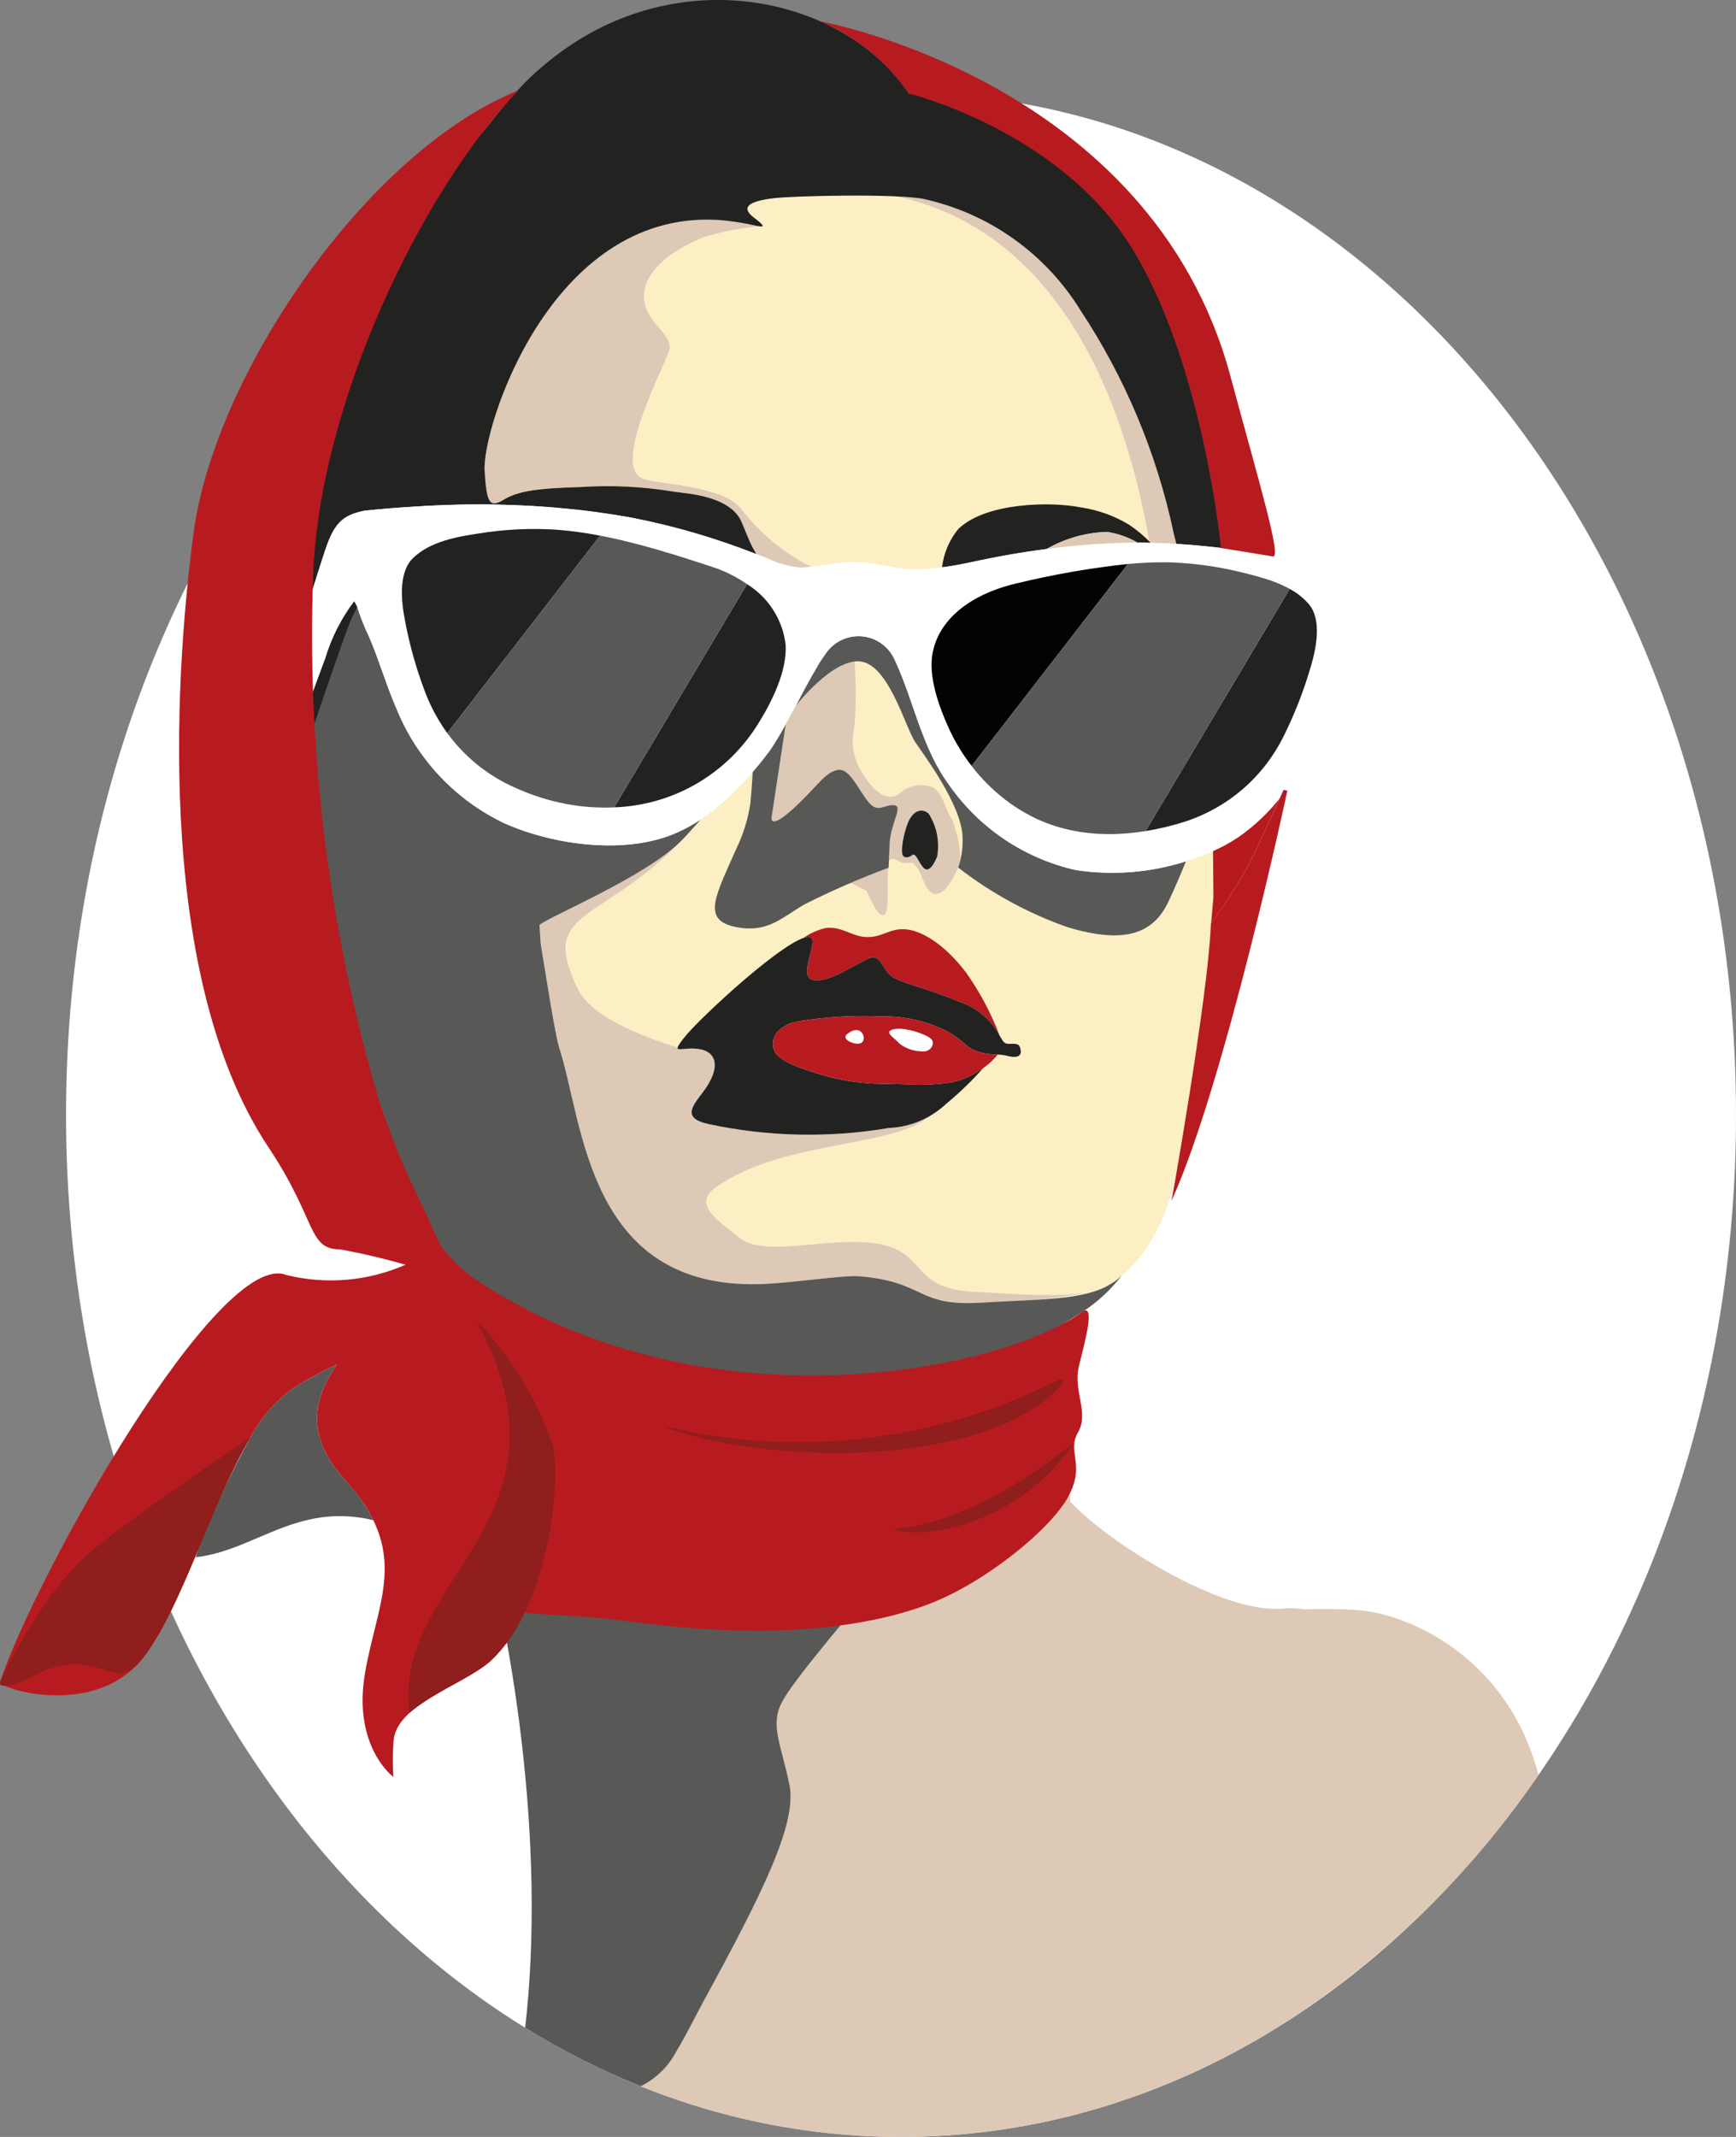
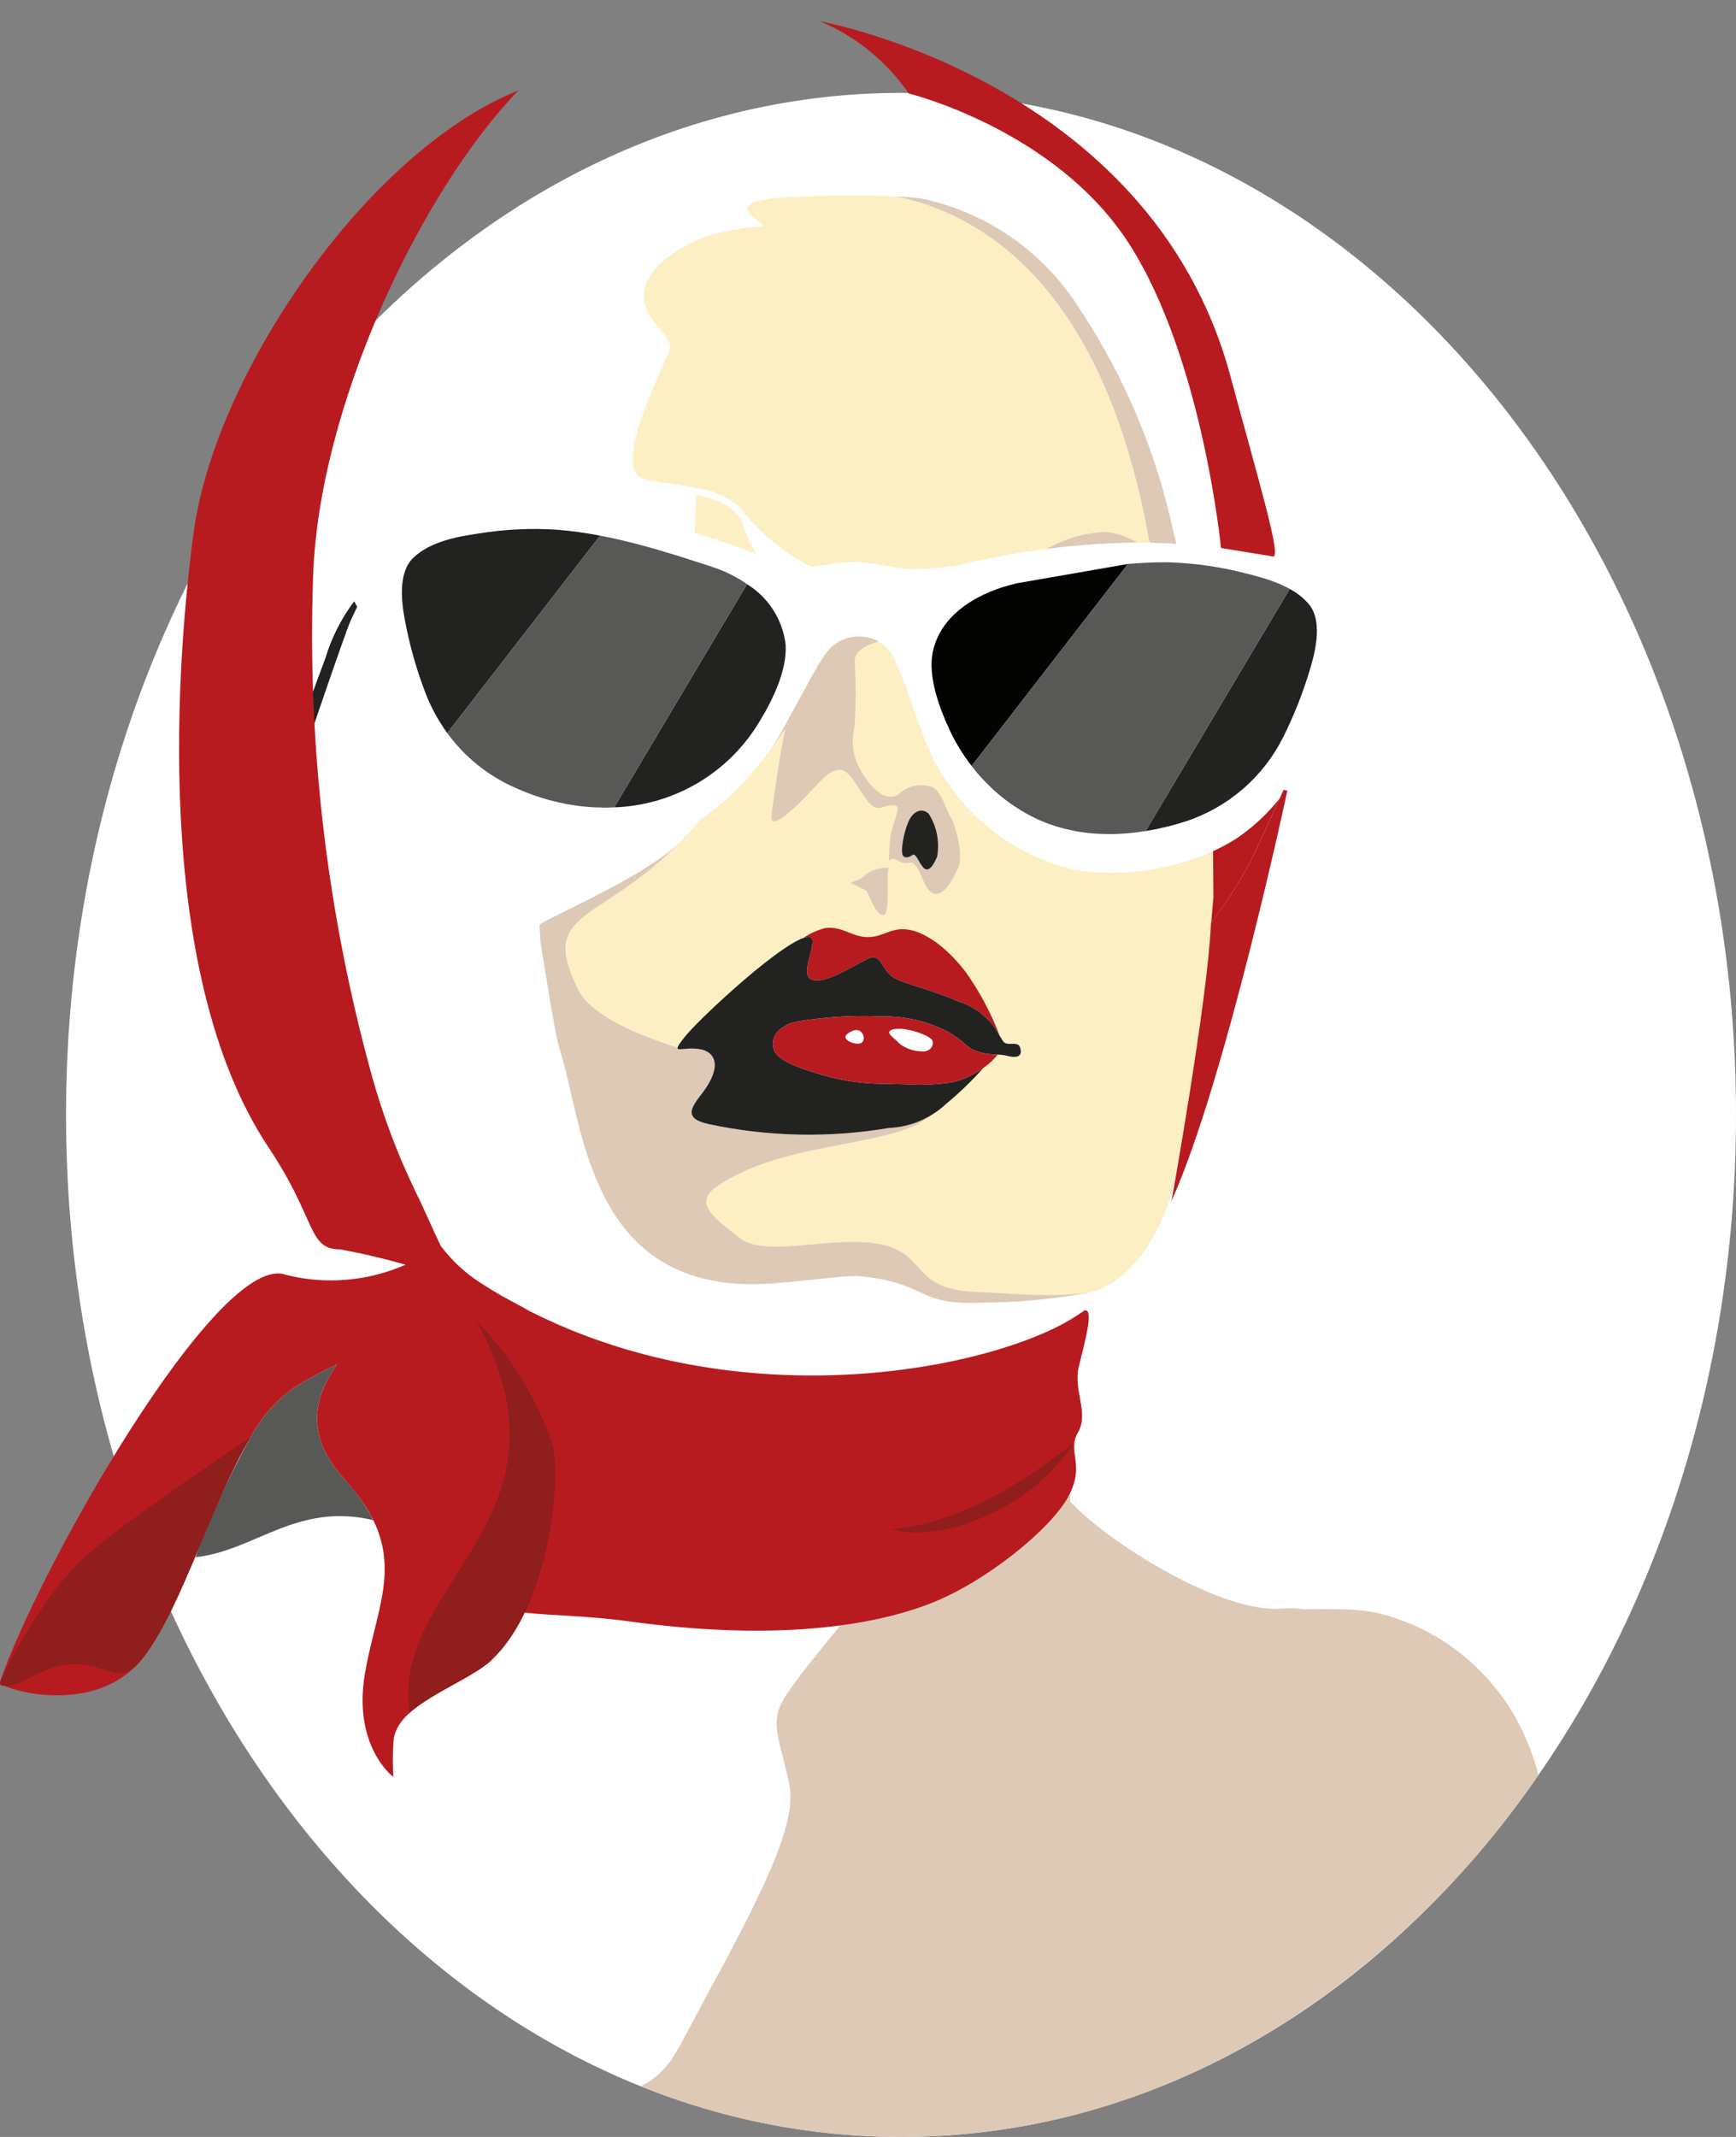
<svg xmlns="http://www.w3.org/2000/svg" width="26" height="32" viewBox="0 0 26 32" fill="none">
  <rect x="0" y="0" width="26" height="32" fill="#808080" stroke="none" />
  <path d="M13.495 1.391C20.401 1.391 26 8.243 26 16.695C26 25.148 20.401 32 13.495 32C6.588 32 0.989 25.148 0.989 16.695C0.989 8.243 6.588 1.391 13.495 1.391Z" fill="white" />
  <path d="M11.077 3.332L11.078 3.333H11.079L11.079 3.333H11.079L11.079 3.333H11.078L11.077 3.332ZM17.68 17.548C17.645 17.536 17.624 17.526 17.624 17.526C17.397 18.712 16.758 19.254 16.343 19.349C15.794 19.476 14.932 19.356 14.641 19.347C13.556 19.312 13.942 18.694 13.017 18.607C12.303 18.541 11.44 18.828 11.068 18.532C10.697 18.235 10.374 18.02 10.735 17.769C11.677 17.115 13.18 17.176 13.804 16.799L13.807 16.797L13.81 16.795L13.814 16.793L13.817 16.791L13.82 16.789L13.824 16.786L13.827 16.784L13.83 16.782L13.833 16.78L13.837 16.778L13.84 16.776H13.84L13.843 16.774L13.847 16.772L13.85 16.77L13.853 16.768L13.859 16.764C13.909 16.73 13.957 16.695 14.001 16.66L14.004 16.658L14.006 16.656L14.013 16.652L14.013 16.651L14.016 16.649L14.018 16.648L14.018 16.648H14.018L14.024 16.643L14.03 16.639H14.031L14.031 16.638L14.036 16.634L14.036 16.634L14.043 16.629L14.049 16.625L14.05 16.624L14.052 16.623L14.055 16.621L14.057 16.619L14.061 16.616L14.069 16.61L14.069 16.609L14.073 16.607L14.073 16.606L14.074 16.606L14.08 16.601L14.082 16.599L14.085 16.598L14.088 16.595L14.095 16.59L14.096 16.589L14.098 16.587L14.101 16.585L14.109 16.579L14.111 16.577L14.111 16.577L14.112 16.576L14.123 16.567L14.124 16.567L14.125 16.566L14.128 16.564L14.138 16.555L14.139 16.555L14.139 16.555V16.555H14.139L14.14 16.554L14.14 16.554H14.14V16.554L14.14 16.553C14.144 16.551 14.148 16.548 14.151 16.545L14.151 16.545L14.151 16.545H14.152V16.544H14.152L14.152 16.544L14.152 16.544H14.153V16.544L14.153 16.543H14.153L14.168 16.531C14.366 16.367 14.552 16.189 14.724 15.996V15.996C14.806 15.939 14.88 15.87 14.942 15.793C14.996 15.793 15.05 15.801 15.102 15.815C15.22 15.844 15.309 15.823 15.285 15.716C15.272 15.656 15.262 15.624 15.142 15.63C15.023 15.637 15.029 15.594 14.973 15.512C14.843 15.265 14.62 15.08 14.354 14.997C13.852 14.785 13.58 14.749 13.395 14.646C13.222 14.549 13.211 14.34 13.076 14.335C12.952 14.332 12.358 14.793 12.135 14.656C11.972 14.556 12.288 14.038 12.115 14.03C11.807 14.016 10.479 15.242 10.249 15.535C10.209 15.582 10.175 15.633 10.148 15.688C10.025 15.642 9.885 15.6 9.741 15.547C9.329 15.394 8.879 15.189 8.678 14.858L8.678 14.857L8.678 14.857C8.668 14.837 8.658 14.818 8.649 14.799C8.646 14.793 8.643 14.788 8.641 14.782C8.634 14.769 8.628 14.756 8.622 14.743C8.489 14.526 8.448 14.264 8.507 14.016C8.584 13.86 8.705 13.729 8.855 13.639C9.03 13.511 9.253 13.37 9.391 13.278C9.679 13.083 9.946 12.858 10.188 12.607V12.607L10.2 12.595V12.595C10.204 12.591 10.208 12.586 10.213 12.581C10.315 12.475 10.408 12.371 10.494 12.272C10.402 12.334 10.306 12.389 10.207 12.437L10.429 7.41C10.683 7.459 10.993 7.561 11.105 7.813C11.131 7.873 11.232 8.131 11.265 8.185C11.269 8.193 11.29 8.228 11.296 8.239C11.299 8.245 11.32 8.283 11.327 8.297C11.38 8.317 11.433 8.338 11.486 8.358C11.639 8.435 11.805 8.482 11.975 8.499C12.035 8.498 12.095 8.493 12.155 8.487C12.14 8.479 12.125 8.473 12.109 8.467C11.715 8.26 11.37 7.97 11.098 7.618C10.915 7.447 10.682 7.339 10.434 7.309C10.428 7.308 10.422 7.307 10.417 7.306L10.405 7.304L10.389 7.3L10.375 7.298L10.369 7.297C10.361 7.295 10.353 7.294 10.345 7.292L10.34 7.291L10.317 7.287L10.31 7.286C10.303 7.284 10.295 7.283 10.287 7.282L10.282 7.281C10.114 7.252 9.951 7.233 9.822 7.212L9.821 7.212L9.801 7.208L9.8 7.208L9.781 7.205L9.779 7.204C9.773 7.203 9.767 7.202 9.762 7.201L9.759 7.201C9.754 7.199 9.747 7.198 9.742 7.197L9.741 7.197C9.729 7.195 9.718 7.192 9.707 7.19L9.706 7.189C9.701 7.188 9.696 7.187 9.691 7.186L9.688 7.185C9.684 7.184 9.679 7.183 9.675 7.181L9.672 7.181C9.668 7.179 9.663 7.178 9.659 7.177L9.657 7.177C9.653 7.175 9.649 7.174 9.645 7.172L9.643 7.172C9.639 7.171 9.635 7.169 9.631 7.168C9.124 6.984 10.026 5.352 10.032 5.209C10.043 4.965 9.596 4.787 9.65 4.37C9.703 3.953 10.252 3.658 10.589 3.533C10.846 3.464 11.107 3.415 11.372 3.389C11.447 3.4 11.45 3.378 11.296 3.262C11.087 3.106 11.209 3.014 11.584 2.969C12.192 2.927 12.803 2.918 13.413 2.941C14.828 3.23 16.561 4.417 17.215 8.116C17.823 9.416 18.276 10.783 18.564 12.189L18.504 12.243C18.504 12.243 18.16 15.777 17.68 17.548Z" fill="#FCEFC4" />
  <path d="M9.596 31.241C9.819 31.131 10.002 30.955 10.12 30.737C10.27 30.489 10.398 30.225 10.536 29.971C11.412 28.366 11.938 27.316 11.824 26.734C11.71 26.152 11.531 25.846 11.704 25.504C11.877 25.162 12.706 24.202 13.408 23.358C14.11 22.515 15.109 21.299 15.433 20.702C15.757 20.104 15.872 19.856 15.872 19.856L16.197 19.655C16.197 19.655 16.12 20.426 16.043 21.196C15.995 21.624 15.991 22.055 16.029 22.485C16.584 23.092 18.297 24.169 19.202 24.088C19.31 24.077 19.418 24.081 19.525 24.099C19.719 24.093 19.95 24.093 20.219 24.103C20.406 24.111 20.591 24.14 20.771 24.19C21.229 24.324 21.652 24.557 22.01 24.873C22.369 25.188 22.654 25.578 22.845 26.015C22.926 26.197 22.992 26.386 23.042 26.579C22.023 28.077 20.711 29.352 19.184 30.327C19.175 30.333 19.166 30.339 19.156 30.344C19.135 30.357 19.115 30.37 19.094 30.383L19.061 30.403L18.998 30.441L18.995 30.443C18.948 30.471 18.901 30.499 18.854 30.526L18.824 30.544C18.802 30.556 18.781 30.569 18.759 30.581L18.733 30.596C18.688 30.621 18.644 30.646 18.599 30.67L18.584 30.679C18.562 30.691 18.54 30.702 18.518 30.714L18.486 30.732C18.464 30.743 18.443 30.755 18.421 30.766C18.413 30.77 18.404 30.775 18.396 30.779C18.356 30.8 18.315 30.821 18.275 30.841C18.264 30.847 18.252 30.853 18.24 30.859C18.219 30.869 18.198 30.88 18.177 30.89L18.138 30.909C18.104 30.926 18.07 30.942 18.036 30.959C18.021 30.966 18.007 30.973 17.992 30.98C17.972 30.989 17.953 30.998 17.933 31.007C17.918 31.014 17.904 31.021 17.889 31.028C17.87 31.037 17.85 31.045 17.831 31.054C17.814 31.062 17.797 31.07 17.78 31.077C17.75 31.09 17.721 31.103 17.692 31.116C17.673 31.124 17.655 31.132 17.637 31.14L17.585 31.162L17.527 31.186C17.512 31.192 17.496 31.199 17.48 31.206C17.448 31.219 17.416 31.232 17.383 31.245C17.369 31.251 17.355 31.256 17.341 31.262C17.319 31.271 17.297 31.279 17.274 31.288C17.26 31.293 17.245 31.299 17.23 31.305C17.203 31.315 17.175 31.326 17.148 31.336C17.135 31.341 17.122 31.346 17.109 31.35C17.079 31.361 17.049 31.372 17.019 31.383C17.006 31.388 16.994 31.392 16.981 31.397C16.955 31.406 16.928 31.415 16.901 31.425C16.891 31.428 16.881 31.432 16.87 31.435C16.834 31.448 16.798 31.46 16.762 31.472C16.754 31.475 16.746 31.477 16.738 31.48C16.708 31.49 16.678 31.499 16.648 31.509L16.617 31.519C16.581 31.53 16.546 31.541 16.51 31.552L16.505 31.553C16.466 31.565 16.427 31.577 16.387 31.588L16.368 31.594C16.334 31.603 16.3 31.613 16.265 31.622L16.254 31.626C14.053 32.233 11.713 32.098 9.596 31.241Z" fill="#DDC9B5" />
  <path d="M10.213 12.581C8.998 13.851 8.033 13.595 8.678 14.857C8.971 15.342 9.987 15.628 10.148 15.688C10.137 15.748 10.296 15.671 10.505 15.716C10.674 15.752 10.791 15.905 10.627 16.203C10.597 16.251 10.567 16.296 10.541 16.336C10.537 16.343 10.532 16.349 10.527 16.356C10.373 16.561 10.208 16.743 10.609 16.832C11.498 17.023 12.416 17.043 13.313 16.891C13.559 16.878 13.797 16.798 14.001 16.66C13.939 16.71 13.873 16.757 13.804 16.799C13.18 17.176 11.677 17.115 10.735 17.769C10.374 18.02 10.697 18.235 11.069 18.532C11.44 18.828 12.303 18.541 13.017 18.607C13.942 18.694 13.556 19.312 14.641 19.347C14.932 19.356 15.788 19.445 16.343 19.349L16.344 19.349C15.799 19.453 15.245 19.506 14.69 19.507C13.714 19.551 13.875 19.194 12.862 19.111C12.643 19.091 11.797 19.221 11.359 19.23C8.796 19.286 8.739 16.814 8.379 15.698C8.314 15.5 8.182 14.638 8.098 14.133L8.08 13.851C8.208 13.734 9.7 13.118 10.213 12.581ZM10.307 12.481C10.293 12.496 10.279 12.511 10.265 12.527C10.273 12.518 10.28 12.51 10.288 12.502C10.294 12.495 10.3 12.488 10.307 12.481Z" fill="#DDC9B5" />
-   <path d="M11.372 3.389C11.107 3.415 10.846 3.464 10.589 3.534C10.252 3.658 9.703 3.952 9.65 4.37C9.596 4.787 10.043 4.965 10.033 5.209C10.026 5.352 9.124 6.985 9.631 7.168C9.906 7.268 10.799 7.255 11.098 7.618C11.37 7.97 11.715 8.26 12.109 8.467C12.125 8.473 12.14 8.479 12.154 8.487C12.095 8.494 12.035 8.498 11.975 8.498C11.805 8.482 11.639 8.435 11.486 8.358C11.433 8.338 11.38 8.317 11.327 8.297C11.32 8.283 11.299 8.245 11.296 8.239C11.29 8.228 11.269 8.192 11.265 8.185C11.233 8.131 11.131 7.873 11.105 7.813C10.934 7.425 10.292 7.391 10.107 7.365C9.636 7.286 9.158 7.262 8.681 7.294C8.086 7.311 7.769 7.348 7.553 7.478C7.338 7.608 7.288 7.554 7.258 7.045C7.22 6.409 8.239 3.18 10.714 3.292C10.721 3.292 10.727 3.292 10.734 3.293C10.746 3.294 10.758 3.294 10.77 3.295C10.78 3.296 10.789 3.297 10.799 3.297C10.937 3.31 11.073 3.329 11.209 3.357L11.218 3.358L11.224 3.36L11.227 3.36H11.227L11.233 3.362L11.236 3.362H11.236L11.239 3.363L11.242 3.364L11.245 3.364L11.245 3.364L11.248 3.365L11.251 3.365L11.253 3.366L11.254 3.366L11.257 3.367L11.26 3.367L11.262 3.368H11.262L11.265 3.368L11.268 3.369L11.27 3.369L11.271 3.37L11.274 3.37L11.277 3.371L11.278 3.371L11.279 3.371L11.282 3.372L11.285 3.372L11.286 3.373H11.287L11.29 3.374L11.293 3.374L11.294 3.375H11.295L11.298 3.375L11.3 3.376L11.302 3.376L11.303 3.376L11.305 3.377L11.308 3.377L11.311 3.378L11.313 3.379L11.315 3.379L11.318 3.38L11.32 3.38L11.323 3.381L11.324 3.381L11.325 3.381L11.328 3.381L11.33 3.382L11.332 3.382H11.332L11.335 3.383L11.337 3.383H11.338L11.339 3.384L11.341 3.384L11.344 3.384L11.346 3.385L11.348 3.385H11.348L11.352 3.386L11.354 3.386L11.356 3.387L11.358 3.387L11.358 3.387L11.36 3.387H11.361L11.364 3.388H11.364L11.366 3.388L11.37 3.389L11.372 3.389Z" fill="#DDC9B5" />
  <path d="M13.324 12.639C13.338 12.317 13.542 12.064 13.384 12.057C13.227 12.05 13.152 12.185 13.002 12.004C12.853 11.822 12.727 11.502 12.551 11.529C12.375 11.556 12.257 11.745 11.983 12.013C11.709 12.281 11.533 12.384 11.558 12.223L11.563 12.195C11.559 12.176 11.558 12.156 11.562 12.138C11.58 12.017 11.675 11.315 11.761 10.914L11.552 11.212V11.21C11.611 11.121 11.694 10.975 11.785 10.81C11.796 10.753 11.815 10.698 11.841 10.647C11.869 10.607 11.901 10.568 11.935 10.533C12.046 10.329 12.157 10.124 12.245 9.975L12.246 9.973C12.28 9.913 12.318 9.856 12.358 9.8C12.361 9.796 12.363 9.793 12.366 9.789C12.454 9.667 12.582 9.581 12.728 9.547C12.875 9.513 13.028 9.534 13.16 9.605C12.969 9.66 12.798 9.75 12.799 9.902C12.821 10.232 12.82 10.563 12.796 10.892C12.745 11.099 12.773 11.317 12.873 11.505C13.152 12.006 13.381 11.964 13.473 11.881C13.539 11.821 13.621 11.781 13.709 11.765C13.797 11.749 13.888 11.758 13.971 11.791C14.118 11.877 14.159 12.118 14.25 12.257C14.284 12.309 14.443 12.788 14.351 12.992C14.203 13.318 14.056 13.469 13.922 13.341C13.814 13.237 13.793 12.995 13.662 12.918C13.648 12.91 13.588 12.936 13.529 12.922C13.473 12.909 13.399 12.859 13.383 12.86C13.37 12.86 13.357 12.862 13.345 12.868C13.332 12.873 13.322 12.88 13.313 12.89L13.324 12.639Z" fill="#DDC9B5" />
  <path d="M13.308 12.994C13.269 13.196 13.342 13.709 13.22 13.704C13.137 13.7 13.054 13.506 12.982 13.345C12.945 13.317 12.829 13.266 12.737 13.221C12.788 13.2 12.839 13.179 12.887 13.16C12.908 13.145 12.948 13.112 12.973 13.09C13.072 13.024 13.189 12.99 13.308 12.994Z" fill="#DDC9B5" />
  <path d="M17.213 8.107C16.558 4.416 14.827 3.23 13.413 2.94C13.454 2.942 13.495 2.945 13.536 2.947C13.582 2.95 13.628 2.954 13.674 2.958C13.708 2.961 13.742 2.965 13.777 2.97C13.798 2.973 13.819 2.977 13.839 2.981C14.321 3.088 14.776 3.29 15.178 3.575C15.579 3.86 15.92 4.223 16.18 4.642C16.846 5.65 17.319 6.775 17.572 7.957C17.586 8.019 17.601 8.08 17.618 8.141L17.619 8.144L17.619 8.145C17.491 8.137 17.363 8.132 17.235 8.129C17.228 8.122 17.221 8.115 17.213 8.107Z" fill="#DDC9B5" />
-   <path d="M14.109 8.497C14.133 8.284 14.219 8.084 14.355 7.919C14.768 7.523 15.738 7.508 16.188 7.598C16.444 7.636 16.69 7.724 16.911 7.858C17.028 7.937 17.137 8.028 17.235 8.129C17.182 8.127 17.129 8.127 17.076 8.126C17.063 8.126 17.049 8.126 17.036 8.126C16.894 8.042 16.737 7.987 16.574 7.965C16.257 7.976 15.948 8.064 15.673 8.222C15.322 8.27 14.971 8.332 14.622 8.402C14.453 8.436 14.281 8.472 14.109 8.497ZM4.116 10.65C3.972 9.797 3.929 8.93 3.988 8.066C4.189 6.442 4.505 6.112 4.709 5.39C4.913 4.668 6.073 3.043 6.713 2.513C7.353 1.983 7.506 1.434 8.394 0.782C10.252 -0.58 12.655 -0.028 13.611 1.4C13.611 1.4 15.515 1.098 16.715 3.128C17.804 4.973 18.283 6.188 18.538 8.239L18.524 8.237L18.509 8.235L18.495 8.233L18.481 8.231L18.467 8.229L18.452 8.227L18.438 8.225L18.424 8.223L18.409 8.221L18.395 8.219L18.381 8.217L18.366 8.216L18.352 8.214L18.337 8.212L18.323 8.21L18.309 8.208L18.294 8.207L18.28 8.205L18.266 8.203L18.251 8.201L18.237 8.2L18.223 8.198L18.208 8.196L18.194 8.195L18.18 8.193L18.165 8.192L18.151 8.19L18.137 8.188L18.122 8.187L18.108 8.185L18.093 8.184L18.079 8.182L18.065 8.181L18.05 8.179L18.036 8.178L18.022 8.177L18.007 8.175L17.993 8.174L17.978 8.172L17.964 8.171L17.95 8.17L17.935 8.169L17.921 8.167L17.907 8.166L17.892 8.165L17.878 8.164L17.863 8.162L17.849 8.161L17.835 8.16L17.82 8.159L17.806 8.158L17.792 8.157L17.777 8.155L17.763 8.154L17.748 8.153L17.734 8.152L17.72 8.151L17.706 8.15L17.691 8.149L17.677 8.149L17.662 8.147L17.648 8.147L17.634 8.146L17.619 8.145C17.611 8.116 17.603 8.085 17.595 8.053C17.589 8.032 17.584 8.011 17.579 7.99C17.577 7.979 17.574 7.968 17.572 7.957C17.319 6.775 16.846 5.65 16.179 4.642C15.92 4.223 15.579 3.86 15.178 3.575C14.776 3.289 14.321 3.088 13.839 2.981C13.44 2.897 11.893 2.931 11.584 2.969C11.209 3.014 11.087 3.106 11.296 3.262C11.529 3.438 11.404 3.397 11.209 3.356C11.073 3.329 10.937 3.31 10.799 3.297C10.789 3.296 10.78 3.296 10.77 3.295C10.758 3.294 10.746 3.294 10.734 3.293C10.727 3.293 10.721 3.292 10.714 3.292C8.239 3.18 7.22 6.409 7.258 7.045C7.288 7.554 7.338 7.608 7.553 7.478C7.769 7.348 8.086 7.311 8.681 7.294C9.158 7.262 9.637 7.286 10.108 7.365C10.292 7.391 10.934 7.425 11.105 7.813C11.131 7.873 11.233 8.13 11.265 8.185C11.269 8.192 11.29 8.228 11.296 8.239C11.299 8.245 11.32 8.283 11.327 8.297C10.737 8.065 10.127 7.885 9.505 7.761C9.488 7.757 9.471 7.754 9.455 7.751L9.405 7.742C9.389 7.739 9.372 7.736 9.355 7.733C9.339 7.73 9.322 7.728 9.305 7.725L9.256 7.716L9.206 7.708C9.189 7.706 9.172 7.703 9.155 7.7C9.139 7.698 9.122 7.695 9.105 7.693L9.055 7.685C9.038 7.683 9.022 7.68 9.005 7.678C8.988 7.676 8.972 7.673 8.955 7.671L8.905 7.664L8.854 7.658C8.837 7.655 8.821 7.653 8.804 7.651C8.787 7.649 8.77 7.647 8.754 7.645L8.703 7.639C8.686 7.637 8.669 7.635 8.653 7.633C8.636 7.631 8.619 7.63 8.602 7.628C8.585 7.626 8.569 7.624 8.552 7.623L8.501 7.618L8.451 7.613C8.434 7.611 8.417 7.609 8.4 7.608C8.383 7.606 8.366 7.605 8.349 7.604C8.332 7.602 8.315 7.601 8.298 7.599C8.282 7.598 8.265 7.596 8.248 7.595C8.231 7.594 8.214 7.593 8.197 7.591C8.18 7.59 8.163 7.589 8.146 7.588C8.129 7.587 8.112 7.585 8.095 7.584C8.078 7.583 8.062 7.582 8.045 7.581C8.028 7.58 8.011 7.579 7.994 7.578C7.977 7.577 7.96 7.576 7.943 7.575C7.926 7.574 7.909 7.573 7.892 7.573L7.841 7.57C7.824 7.569 7.807 7.568 7.79 7.568C7.773 7.567 7.756 7.566 7.739 7.566C7.706 7.565 7.672 7.563 7.638 7.562C7.519 7.558 7.4 7.556 7.281 7.555C7.264 7.555 7.247 7.555 7.23 7.555C7.162 7.555 7.094 7.555 7.026 7.556C7.009 7.556 6.992 7.556 6.975 7.556C6.839 7.558 6.703 7.562 6.568 7.568C6.551 7.568 6.534 7.569 6.516 7.57C6.5 7.57 6.483 7.571 6.466 7.572C6.449 7.573 6.432 7.573 6.415 7.574C6.398 7.575 6.381 7.576 6.364 7.577C6.347 7.578 6.33 7.579 6.313 7.58C6.296 7.581 6.279 7.581 6.262 7.583C5.992 7.598 5.723 7.62 5.456 7.648C5.449 7.65 5.442 7.651 5.435 7.653C5.136 7.716 5.016 7.84 4.898 8.159C4.828 8.349 4.434 9.617 4.116 10.65Z" fill="#222221" />
-   <path d="M13.385 12.057C13.227 12.05 13.151 12.185 13.002 12.004C12.853 11.822 12.727 11.502 12.551 11.529C12.375 11.556 12.257 11.745 11.983 12.013C11.709 12.281 11.534 12.384 11.558 12.224L11.767 10.852C11.63 11.104 11.466 11.34 11.276 11.556C11.269 11.564 11.271 11.693 11.238 12.031C11.203 12.265 11.133 12.492 11.03 12.705C10.719 13.408 10.51 13.766 10.995 13.876C11.48 13.984 11.684 13.757 12.045 13.545C12.455 13.338 12.877 13.154 13.308 12.994L13.324 12.639C13.338 12.318 13.541 12.064 13.385 12.057ZM16.113 13.029C15.353 12.858 14.682 12.412 14.231 11.777C13.799 11.198 13.697 10.515 13.398 9.876C13.354 9.78 13.286 9.697 13.2 9.636C13.114 9.575 13.013 9.538 12.908 9.529C12.802 9.52 12.697 9.54 12.601 9.585C12.506 9.631 12.425 9.701 12.366 9.789C12.208 10.009 12.073 10.244 11.963 10.491C11.951 10.514 11.938 10.537 11.926 10.56C11.926 10.56 12.471 9.86 12.885 9.905C13.312 9.952 13.56 10.897 13.708 11.114C13.856 11.33 14.393 12.051 14.416 12.522C14.424 12.681 14.402 12.841 14.351 12.992C14.848 13.377 15.403 13.68 15.997 13.887C16.826 14.134 17.269 13.996 17.501 13.499C17.595 13.298 17.687 13.082 17.762 12.898C17.23 13.068 16.666 13.113 16.113 13.029ZM8.098 14.133C8.182 14.638 8.314 15.5 8.378 15.698C8.739 16.814 8.796 19.286 11.36 19.23C11.796 19.221 12.643 19.091 12.862 19.111C13.875 19.194 13.715 19.564 14.69 19.507C15.549 19.457 16.241 19.471 16.624 19.233C16.689 19.197 16.749 19.152 16.801 19.099C16.634 19.318 16.429 19.506 16.197 19.655L15.872 19.856C15.872 19.856 15.756 20.104 15.433 20.702C15.109 21.3 14.11 22.515 13.408 23.358C12.706 24.202 11.877 25.162 11.704 25.504C11.531 25.846 11.71 26.152 11.825 26.734C11.938 27.316 11.412 28.366 10.536 29.971C10.398 30.225 10.27 30.489 10.12 30.737C10.002 30.955 9.819 31.131 9.596 31.241C8.995 30.999 8.416 30.706 7.865 30.365C8.18 27.647 7.697 24.399 6.997 22.084C6.638 20.898 6.106 18.888 5.612 17.111C5.467 17.208 5.309 17.283 5.143 17.334C4.834 17.407 4.373 16.994 4.08 16.72C3.787 16.445 3.736 15.745 3.66 15.197C3.583 14.649 3.425 13.792 3.341 13.243C3.271 12.793 3.337 12.261 3.704 11.991C3.697 12.013 3.694 12.026 3.693 12.028L4.165 11.823L4.166 11.82C4.212 11.815 4.257 11.814 4.303 11.816C4.287 11.73 4.272 11.645 4.258 11.559C4.393 11.174 4.653 10.44 4.871 9.857C4.964 9.548 5.111 9.258 5.305 9.001C5.318 9.027 5.332 9.053 5.347 9.079C5.398 9.239 5.46 9.396 5.533 9.547C5.682 9.899 5.788 10.267 5.94 10.617C6.246 11.369 6.823 11.98 7.556 12.329C7.698 12.391 7.843 12.445 7.992 12.489C8.658 12.69 9.463 12.74 10.074 12.495C10.221 12.436 10.362 12.361 10.494 12.272C10.438 12.337 10.378 12.404 10.314 12.473C10.306 12.483 10.296 12.492 10.288 12.502C10.277 12.513 10.267 12.524 10.257 12.536C10.242 12.551 10.228 12.566 10.213 12.581C9.699 13.118 8.207 13.734 8.08 13.851L8.098 14.133Z" fill="#585857" />
  <path d="M12.029 14.047C12.129 13.978 12.24 13.928 12.358 13.898C12.61 13.862 12.768 14.035 12.994 14.033C13.22 14.032 13.321 13.905 13.546 13.915C13.772 13.925 14.12 14.107 14.468 14.562C14.676 14.857 14.845 15.175 14.973 15.512C14.843 15.265 14.62 15.08 14.354 14.997C13.852 14.785 13.581 14.749 13.395 14.646C13.222 14.549 13.211 14.34 13.075 14.335C12.952 14.332 12.358 14.793 12.135 14.656C11.972 14.556 12.288 14.038 12.115 14.03C12.085 14.03 12.056 14.036 12.029 14.047Z" fill="#B71B20" />
  <path d="M15.285 15.716C15.271 15.656 15.262 15.624 15.143 15.631C15.024 15.637 15.029 15.594 14.973 15.512C14.843 15.265 14.621 15.08 14.354 14.997C13.852 14.785 13.581 14.749 13.395 14.646C13.222 14.549 13.211 14.34 13.076 14.335C12.952 14.332 12.358 14.793 12.135 14.656C11.972 14.556 12.288 14.038 12.115 14.03C11.807 14.016 10.479 15.242 10.249 15.535C10.019 15.829 10.212 15.653 10.505 15.716C10.7 15.758 10.826 15.957 10.527 16.356C10.373 16.561 10.208 16.743 10.609 16.832C11.498 17.023 12.416 17.043 13.313 16.891C13.632 16.877 13.935 16.749 14.168 16.532C14.367 16.367 14.553 16.189 14.724 15.996H14.724C14.717 16.001 14.709 16.006 14.701 16.011C14.569 16.102 14.421 16.168 14.265 16.206C14.032 16.242 13.796 16.252 13.562 16.237C13.414 16.234 13.277 16.229 13.182 16.229C12.839 16.223 12.499 16.164 12.174 16.053C11.899 15.97 11.628 15.857 11.59 15.715C11.569 15.65 11.573 15.58 11.601 15.518C11.61 15.491 11.626 15.468 11.647 15.449C11.677 15.417 11.711 15.39 11.75 15.369C11.776 15.352 11.803 15.337 11.832 15.325C11.865 15.315 11.905 15.305 11.95 15.296C11.961 15.293 11.969 15.291 11.974 15.291C12.38 15.226 12.792 15.202 13.203 15.22C13.551 15.213 13.895 15.294 14.203 15.454C14.447 15.596 14.466 15.68 14.607 15.734C14.667 15.757 14.73 15.773 14.794 15.782C14.815 15.784 14.838 15.787 14.862 15.789C14.892 15.791 14.919 15.791 14.944 15.791L14.943 15.793C14.996 15.793 15.05 15.801 15.102 15.815C15.22 15.844 15.309 15.823 15.285 15.716Z" fill="#222221" />
  <path d="M14.944 15.791C14.829 15.794 14.714 15.775 14.607 15.734C14.466 15.68 14.447 15.596 14.203 15.454C13.895 15.294 13.551 15.213 13.203 15.22C12.792 15.202 12.38 15.226 11.974 15.291C11.969 15.291 11.961 15.293 11.95 15.295C11.91 15.303 11.87 15.313 11.831 15.325C11.803 15.337 11.776 15.352 11.75 15.369C11.711 15.39 11.676 15.417 11.646 15.449C11.626 15.467 11.61 15.491 11.6 15.518C11.573 15.58 11.569 15.65 11.59 15.715C11.628 15.857 11.899 15.97 12.174 16.053C12.499 16.163 12.839 16.223 13.182 16.229C13.277 16.229 13.414 16.234 13.562 16.238C13.796 16.253 14.032 16.242 14.265 16.206C14.421 16.168 14.569 16.102 14.701 16.011C14.793 15.951 14.875 15.877 14.944 15.791Z" fill="#B71B20" />
  <path d="M12.688 15.484C12.582 15.567 12.83 15.669 12.907 15.613C12.984 15.557 12.905 15.314 12.688 15.484Z" fill="white" />
  <path d="M13.338 15.43C13.26 15.474 13.421 15.562 13.47 15.627C13.564 15.7 13.678 15.74 13.797 15.744C13.924 15.762 14.005 15.651 13.958 15.572C13.91 15.493 13.482 15.347 13.338 15.43Z" fill="white" />
  <path d="M13.672 12.798C13.672 12.798 13.591 12.866 13.534 12.825C13.477 12.783 13.529 12.486 13.602 12.313C13.675 12.14 13.807 12.094 13.907 12.183C14.03 12.374 14.075 12.604 14.035 12.828C13.977 12.968 13.9 13.076 13.826 12.988C13.752 12.9 13.724 12.787 13.672 12.798Z" fill="#222221" />
  <path d="M17.579 7.99C17.584 8.011 17.589 8.032 17.594 8.053C17.589 8.032 17.584 8.012 17.579 7.99Z" fill="#22213B" />
  <path d="M4.165 11.823L4.366 11.844C4.366 11.844 5.16 9.49 5.252 9.292C5.29 9.21 5.323 9.14 5.349 9.087C5.349 9.084 5.348 9.081 5.347 9.079C5.332 9.053 5.318 9.027 5.305 9.001C5.111 9.258 4.964 9.548 4.871 9.857C4.561 10.686 4.166 11.82 4.165 11.823Z" fill="#222221" />
-   <path d="M8.478 12.039C8.572 12.056 8.665 12.07 8.759 12.079C8.665 12.07 8.572 12.056 8.478 12.039Z" fill="#22213B" />
  <path d="M14.584 11.512C14.603 11.536 14.623 11.559 14.643 11.583C14.623 11.559 14.603 11.536 14.584 11.512Z" fill="#22213B" />
  <path d="M19.317 8.819C19.31 8.816 19.303 8.812 19.297 8.808C19.303 8.812 19.31 8.815 19.317 8.819Z" fill="#22213B" />
  <path d="M15.673 8.223C15.947 8.064 16.257 7.976 16.574 7.965C16.737 7.987 16.894 8.042 17.035 8.126C16.58 8.127 16.124 8.159 15.673 8.223Z" fill="#DDC9B5" />
  <path d="M5.591 22.764C4.447 22.491 3.822 23.219 2.931 23.319C2.94 23.288 2.951 23.254 2.963 23.218C3.188 22.636 3.451 22.07 3.752 21.523C3.91 21.229 4.132 20.974 4.403 20.779C4.611 20.65 4.826 20.534 5.048 20.432C5.019 20.473 4.992 20.514 4.966 20.556C4.688 21.009 4.601 21.54 5.164 22.157C5.334 22.338 5.478 22.542 5.591 22.764Z" fill="#585857" />
  <path d="M19.167 11.952C18.978 12.37 18.809 12.736 18.726 12.899C18.556 13.221 18.36 13.529 18.14 13.819L18.173 13.436C18.173 13.436 18.171 13.12 18.168 12.744C18.228 12.716 18.287 12.688 18.343 12.658C18.411 12.621 18.477 12.582 18.541 12.539C18.779 12.377 18.99 12.179 19.167 11.952Z" fill="#B61A1D" />
  <path d="M3.693 12.028C3.707 11.981 4.777 8.486 4.898 8.159C5.016 7.84 5.136 7.716 5.435 7.653C5.442 7.651 5.449 7.65 5.456 7.648C5.723 7.62 5.992 7.598 6.262 7.583C7.346 7.51 8.435 7.569 9.504 7.761C10.127 7.885 10.736 8.065 11.327 8.297C11.38 8.317 11.433 8.337 11.486 8.358C11.639 8.435 11.805 8.482 11.975 8.498C12.268 8.495 12.549 8.4 12.848 8.415C13.131 8.429 13.403 8.517 13.687 8.524C14.002 8.518 14.315 8.478 14.622 8.402C15.428 8.226 16.25 8.133 17.076 8.126C17.256 8.128 17.437 8.134 17.619 8.145C17.925 8.163 18.233 8.195 18.538 8.239C18.894 8.291 19.247 8.361 19.597 8.448C20.029 8.557 20.329 8.643 20.317 9.143C20.316 9.183 20.314 9.223 20.311 9.262C20.311 9.271 20.311 9.279 20.311 9.287C20.294 9.999 19.926 10.709 19.587 11.316C19.34 11.801 18.981 12.22 18.541 12.539C18.477 12.582 18.411 12.621 18.343 12.658C18.282 12.69 18.22 12.72 18.156 12.749C18.028 12.807 17.896 12.856 17.762 12.898C17.23 13.068 16.666 13.113 16.113 13.029C15.352 12.858 14.682 12.412 14.231 11.777C13.799 11.198 13.696 10.515 13.398 9.876C13.354 9.78 13.286 9.697 13.2 9.636C13.114 9.575 13.013 9.538 12.908 9.529C12.802 9.52 12.697 9.54 12.601 9.585C12.506 9.631 12.425 9.701 12.366 9.789C12.364 9.793 12.361 9.796 12.358 9.8C12.318 9.855 12.28 9.913 12.246 9.973L12.245 9.975C12.028 10.341 11.675 11.047 11.526 11.246C11.524 11.248 11.523 11.25 11.522 11.252C11.411 11.397 11.292 11.543 11.165 11.683C10.966 11.906 10.741 12.104 10.494 12.272C10.362 12.361 10.221 12.436 10.073 12.496C9.462 12.74 8.658 12.69 7.991 12.489C7.843 12.445 7.698 12.391 7.556 12.329C6.823 11.98 6.246 11.369 5.94 10.617C5.788 10.267 5.682 9.899 5.533 9.547C5.459 9.396 5.397 9.239 5.347 9.079C5.332 9.053 5.318 9.027 5.305 9.001C5.111 9.259 4.964 9.548 4.871 9.857C4.56 10.688 4.165 11.823 4.165 11.823L3.693 12.028Z" fill="white" />
  <path d="M8.987 8.021L6.699 10.978C6.565 10.793 6.455 10.592 6.373 10.38C6.237 10.025 6.133 9.659 6.064 9.285C6.012 9.016 5.961 8.581 6.182 8.361L6.183 8.359L6.185 8.358L6.193 8.349L6.187 8.356C6.439 8.111 6.84 8.037 7.173 7.988C7.557 7.926 7.946 7.907 8.334 7.932C8.553 7.949 8.771 7.979 8.987 8.021Z" fill="#222221" />
  <path d="M11.367 10.818C11.14 11.193 10.823 11.506 10.444 11.729C10.065 11.951 9.637 12.075 9.199 12.09L11.188 8.748C11.346 8.845 11.48 8.977 11.58 9.133C11.68 9.289 11.744 9.466 11.766 9.65C11.792 10.04 11.564 10.5 11.367 10.818Z" fill="#222221" />
  <path d="M11.188 8.748L9.199 12.09H9.198C9.186 12.091 9.176 12.091 9.165 12.091C9.153 12.092 9.141 12.092 9.13 12.093C9.119 12.093 9.107 12.093 9.096 12.093C9.084 12.094 9.073 12.094 9.061 12.094C9.05 12.094 9.038 12.094 9.027 12.093C8.939 12.092 8.851 12.088 8.763 12.079L8.759 12.079C8.665 12.07 8.572 12.056 8.478 12.039C8.411 12.026 8.344 12.011 8.277 11.994C8.263 11.99 8.25 11.987 8.236 11.983C8.196 11.973 8.156 11.961 8.117 11.949C7.955 11.899 7.797 11.836 7.644 11.763C7.623 11.753 7.603 11.743 7.583 11.733C7.576 11.729 7.568 11.725 7.561 11.722C7.533 11.707 7.505 11.692 7.478 11.676C7.472 11.672 7.466 11.669 7.461 11.666C7.452 11.661 7.443 11.655 7.434 11.65C7.426 11.645 7.418 11.64 7.409 11.635C7.393 11.625 7.378 11.616 7.362 11.605C7.354 11.6 7.346 11.594 7.337 11.589L7.334 11.587C7.324 11.58 7.313 11.573 7.303 11.566C7.292 11.558 7.281 11.551 7.271 11.543C7.26 11.536 7.25 11.528 7.24 11.521C7.229 11.513 7.219 11.505 7.209 11.498C7.198 11.49 7.188 11.482 7.178 11.474C7.168 11.466 7.158 11.458 7.148 11.45C7.138 11.442 7.128 11.434 7.118 11.425C7.108 11.417 7.098 11.409 7.089 11.4L7.088 11.4C7.079 11.392 7.069 11.383 7.06 11.375L7.031 11.349C7.013 11.333 6.995 11.316 6.978 11.299L6.975 11.297C6.966 11.287 6.957 11.279 6.948 11.27C6.939 11.261 6.93 11.251 6.921 11.242C6.912 11.233 6.904 11.224 6.895 11.214C6.886 11.205 6.877 11.196 6.869 11.186C6.86 11.177 6.852 11.167 6.843 11.158C6.836 11.149 6.829 11.141 6.822 11.133C6.82 11.13 6.818 11.128 6.816 11.126C6.808 11.117 6.801 11.108 6.794 11.099C6.786 11.089 6.777 11.079 6.769 11.069C6.745 11.039 6.722 11.009 6.699 10.978L8.987 8.021C8.994 8.022 9 8.024 9.006 8.025C9.018 8.027 9.031 8.03 9.043 8.032L9.117 8.047C9.162 8.057 9.207 8.066 9.251 8.076C9.289 8.085 9.326 8.094 9.364 8.103C9.38 8.107 9.396 8.111 9.413 8.115C9.414 8.115 9.416 8.115 9.417 8.116C9.434 8.12 9.452 8.124 9.469 8.129C9.588 8.159 9.707 8.191 9.825 8.225C9.841 8.23 9.856 8.235 9.872 8.239C9.883 8.242 9.895 8.246 9.907 8.249C9.925 8.255 9.943 8.26 9.961 8.266C10.01 8.28 10.058 8.294 10.107 8.309L10.179 8.332C10.203 8.339 10.227 8.347 10.251 8.354C10.275 8.362 10.299 8.37 10.323 8.378C10.347 8.385 10.371 8.393 10.395 8.401C10.491 8.431 10.586 8.462 10.681 8.494C10.689 8.497 10.698 8.499 10.707 8.503C10.711 8.504 10.716 8.506 10.72 8.507C10.729 8.51 10.737 8.513 10.745 8.516C10.763 8.523 10.781 8.53 10.799 8.537C10.803 8.539 10.808 8.541 10.812 8.543C10.822 8.546 10.831 8.55 10.84 8.554C10.854 8.56 10.868 8.566 10.882 8.572C10.889 8.576 10.897 8.58 10.905 8.583L10.908 8.585C10.917 8.589 10.925 8.593 10.933 8.597C10.947 8.604 10.96 8.611 10.973 8.618C10.983 8.623 10.993 8.628 11.003 8.633C11.021 8.643 11.039 8.653 11.056 8.664L11.07 8.671C11.079 8.677 11.088 8.682 11.097 8.688L11.102 8.691C11.111 8.696 11.119 8.702 11.127 8.707C11.138 8.714 11.148 8.72 11.158 8.727C11.168 8.734 11.178 8.741 11.188 8.748Z" fill="#585857" />
-   <path d="M16.893 8.445L14.552 11.47C14.419 11.299 14.307 11.114 14.216 10.918C14.066 10.592 13.89 10.118 13.973 9.75C14.104 9.164 14.702 8.852 15.238 8.733C15.783 8.601 16.336 8.505 16.893 8.445Z" fill="#030301" />
+   <path d="M16.893 8.445L14.552 11.47C14.419 11.299 14.307 11.114 14.216 10.918C14.066 10.592 13.89 10.118 13.973 9.75C14.104 9.164 14.702 8.852 15.238 8.733Z" fill="#030301" />
  <path d="M19.634 9.974C19.529 10.337 19.392 10.689 19.224 11.027C19.076 11.326 18.87 11.593 18.618 11.812C18.366 12.03 18.072 12.197 17.755 12.301C17.56 12.364 17.36 12.412 17.158 12.445L19.316 8.819C19.425 8.877 19.522 8.954 19.602 9.047L19.605 9.05C19.802 9.289 19.71 9.714 19.634 9.974Z" fill="#222221" />
  <path d="M19.316 8.819L17.158 12.445C17.13 12.449 17.102 12.454 17.073 12.457C17.059 12.459 17.045 12.461 17.031 12.463C17.018 12.465 17.006 12.466 16.993 12.468C16.989 12.468 16.985 12.469 16.981 12.469L16.949 12.473C16.948 12.473 16.946 12.473 16.944 12.473C16.932 12.474 16.919 12.476 16.907 12.476L16.9 12.477C16.889 12.478 16.878 12.479 16.867 12.48L16.855 12.481L16.832 12.482C16.824 12.483 16.817 12.484 16.809 12.484C16.789 12.485 16.769 12.486 16.75 12.487C16.742 12.487 16.735 12.488 16.727 12.488C16.715 12.488 16.703 12.489 16.691 12.489C16.677 12.489 16.663 12.49 16.648 12.49C16.636 12.49 16.625 12.49 16.613 12.49C16.595 12.49 16.578 12.49 16.559 12.489C16.533 12.489 16.506 12.488 16.479 12.487C16.269 12.479 16.061 12.445 15.86 12.387C15.819 12.376 15.779 12.363 15.739 12.348C15.731 12.346 15.724 12.343 15.716 12.34C15.714 12.34 15.712 12.339 15.71 12.338C15.704 12.336 15.697 12.333 15.691 12.331L15.667 12.322C15.661 12.319 15.655 12.317 15.648 12.314C15.64 12.311 15.633 12.308 15.625 12.305C15.618 12.302 15.611 12.299 15.603 12.296L15.597 12.293L15.573 12.283C15.566 12.28 15.558 12.276 15.55 12.273C15.534 12.265 15.518 12.258 15.503 12.251C15.496 12.247 15.488 12.244 15.482 12.24C15.467 12.233 15.452 12.226 15.437 12.218C15.407 12.202 15.377 12.186 15.347 12.169C15.342 12.166 15.336 12.162 15.331 12.159C15.314 12.15 15.298 12.14 15.282 12.13C15.275 12.126 15.268 12.122 15.261 12.117C15.254 12.113 15.246 12.108 15.239 12.103C15.202 12.08 15.166 12.056 15.13 12.03C15.118 12.021 15.105 12.012 15.093 12.003C15.081 11.994 15.069 11.985 15.056 11.975C15.054 11.974 15.053 11.973 15.051 11.971C15.038 11.961 15.025 11.951 15.013 11.941C15 11.931 14.987 11.92 14.974 11.909L14.973 11.909C14.96 11.898 14.947 11.887 14.935 11.876C14.922 11.865 14.909 11.854 14.897 11.843C14.885 11.832 14.874 11.822 14.862 11.811C14.86 11.809 14.858 11.807 14.856 11.805C14.845 11.795 14.834 11.785 14.824 11.774L14.82 11.771C14.809 11.761 14.799 11.75 14.789 11.74L14.785 11.737C14.774 11.725 14.762 11.713 14.751 11.701C14.741 11.691 14.731 11.68 14.721 11.67C14.718 11.667 14.715 11.664 14.713 11.661C14.703 11.65 14.693 11.639 14.683 11.628C14.669 11.613 14.656 11.598 14.643 11.583C14.623 11.56 14.603 11.536 14.584 11.511L14.582 11.508C14.572 11.496 14.562 11.484 14.553 11.472L14.552 11.47L16.893 8.445L16.932 8.442L16.971 8.439C16.984 8.438 16.997 8.437 17.01 8.436C17.012 8.436 17.014 8.436 17.016 8.435C17.04 8.434 17.064 8.432 17.088 8.431C17.101 8.43 17.115 8.429 17.128 8.429C17.141 8.428 17.154 8.427 17.167 8.426C17.18 8.426 17.193 8.425 17.206 8.425C17.232 8.424 17.258 8.423 17.285 8.422C17.31 8.422 17.336 8.421 17.361 8.421C17.366 8.421 17.371 8.421 17.376 8.421C17.395 8.42 17.415 8.42 17.434 8.42C17.463 8.42 17.491 8.421 17.52 8.421C17.905 8.434 18.288 8.49 18.661 8.587C18.674 8.59 18.688 8.594 18.701 8.597C18.715 8.6 18.728 8.604 18.742 8.607C18.755 8.611 18.769 8.615 18.783 8.618C18.793 8.621 18.803 8.624 18.814 8.627C18.833 8.632 18.852 8.637 18.871 8.643C18.881 8.646 18.891 8.649 18.901 8.652C18.919 8.657 18.937 8.662 18.955 8.668C18.967 8.672 18.979 8.676 18.992 8.68C19.006 8.685 19.02 8.689 19.034 8.694C19.047 8.699 19.061 8.704 19.074 8.709L19.075 8.709C19.138 8.732 19.199 8.759 19.258 8.788C19.271 8.795 19.284 8.801 19.297 8.808C19.303 8.812 19.31 8.815 19.316 8.819Z" fill="#585857" />
  <path d="M13.61 1.4C13.61 1.4 15.812 1.939 16.912 3.653C18.011 5.367 18.287 8.206 18.287 8.206L19.065 8.333C19.199 8.354 18.862 7.244 18.427 5.629C17.235 1.205 12.275 0.316 12.281 0.319C12.819 0.545 13.28 0.92 13.61 1.4ZM5.048 20.432C4.826 20.534 4.611 20.65 4.403 20.779C4.132 20.974 3.91 21.229 3.752 21.523C3.165 22.504 2.735 24.045 2.157 24.807C1.441 25.751 -0.032 25.282 0.001 25.186C0.548 23.552 3.284 18.69 4.29 19.093C4.885 19.239 5.511 19.186 6.073 18.939C5.75 18.846 5.423 18.769 5.093 18.709C4.605 18.708 4.749 18.272 4.024 17.185C2.248 14.522 2.663 9.724 2.901 7.968C3.223 5.586 5.509 2.257 7.764 1.354C6.296 2.876 4.769 6.092 4.689 8.643C4.601 11.17 4.9 13.696 5.576 16.133C5.742 16.724 5.959 17.298 6.226 17.85C6.338 18.07 6.474 18.397 6.603 18.659C6.765 18.875 6.964 19.06 7.191 19.207C7.298 19.276 7.405 19.342 7.514 19.405C7.694 19.506 7.842 19.578 7.906 19.62C11.245 21.329 15.151 20.442 16.234 19.628C16.394 19.565 16.25 20.087 16.159 20.457C16.067 20.828 16.317 21.15 16.145 21.45C15.973 21.75 16.262 21.92 16.002 22.407C15.743 22.894 14.763 23.691 13.93 24.013C12.933 24.399 11.418 24.553 9.45 24.283C8.781 24.191 8.255 24.194 7.831 24.146C7.723 24.424 7.556 24.675 7.341 24.881C6.899 25.259 5.929 25.522 5.893 26.079C5.881 26.256 5.88 26.432 5.891 26.609C5.891 26.609 5.277 26.155 5.467 25.052C5.657 23.949 6.155 23.246 5.164 22.157C4.601 21.54 4.688 21.009 4.966 20.556C4.991 20.514 5.019 20.473 5.048 20.432ZM19.281 11.838C19.281 11.838 18.351 16.204 17.544 17.987C17.543 18.015 18.086 14.962 18.134 13.873C18.135 13.862 18.135 13.845 18.136 13.824L18.147 13.809C18.364 13.522 18.558 13.218 18.726 12.899C18.818 12.72 19.012 12.296 19.223 11.829L19.281 11.838Z" fill="#B71B20" />
  <path d="M13.468 22.888C14.31 22.781 15.194 22.294 15.89 21.754C16.163 21.542 16.079 21.629 15.91 21.84C15.286 22.619 14.187 23.046 13.476 22.928C13.32 22.902 13.338 22.904 13.468 22.888Z" fill="#8F1E1C" />
-   <path d="M15.827 20.813C14.76 21.887 11.939 21.965 10.183 21.447C9.892 21.362 9.904 21.355 10.197 21.413C12.073 21.808 14.027 21.562 15.747 20.714C15.996 20.593 15.954 20.686 15.827 20.813Z" fill="#8F1E1C" />
  <path d="M7.274 24.928C7.041 25.113 6.471 25.361 6.131 25.65C5.865 23.652 8.763 22.75 7.133 19.777C7.646 20.301 8.036 20.934 8.275 21.628C8.419 22.165 8.205 24.205 7.274 24.928Z" fill="#8F1E1C" />
  <path d="M3.752 21.523C3.165 22.504 2.735 24.045 2.157 24.807C1.805 25.271 1.676 24.952 1.164 24.921C0.681 24.891 0.378 25.248 0.078 25.246C-0.014 25.245 -0.015 25.217 0.028 25.128C0.15 24.87 0.681 23.807 1.371 23.226C1.898 22.782 3.048 21.996 3.752 21.523Z" fill="#8F1E1C" />
</svg>